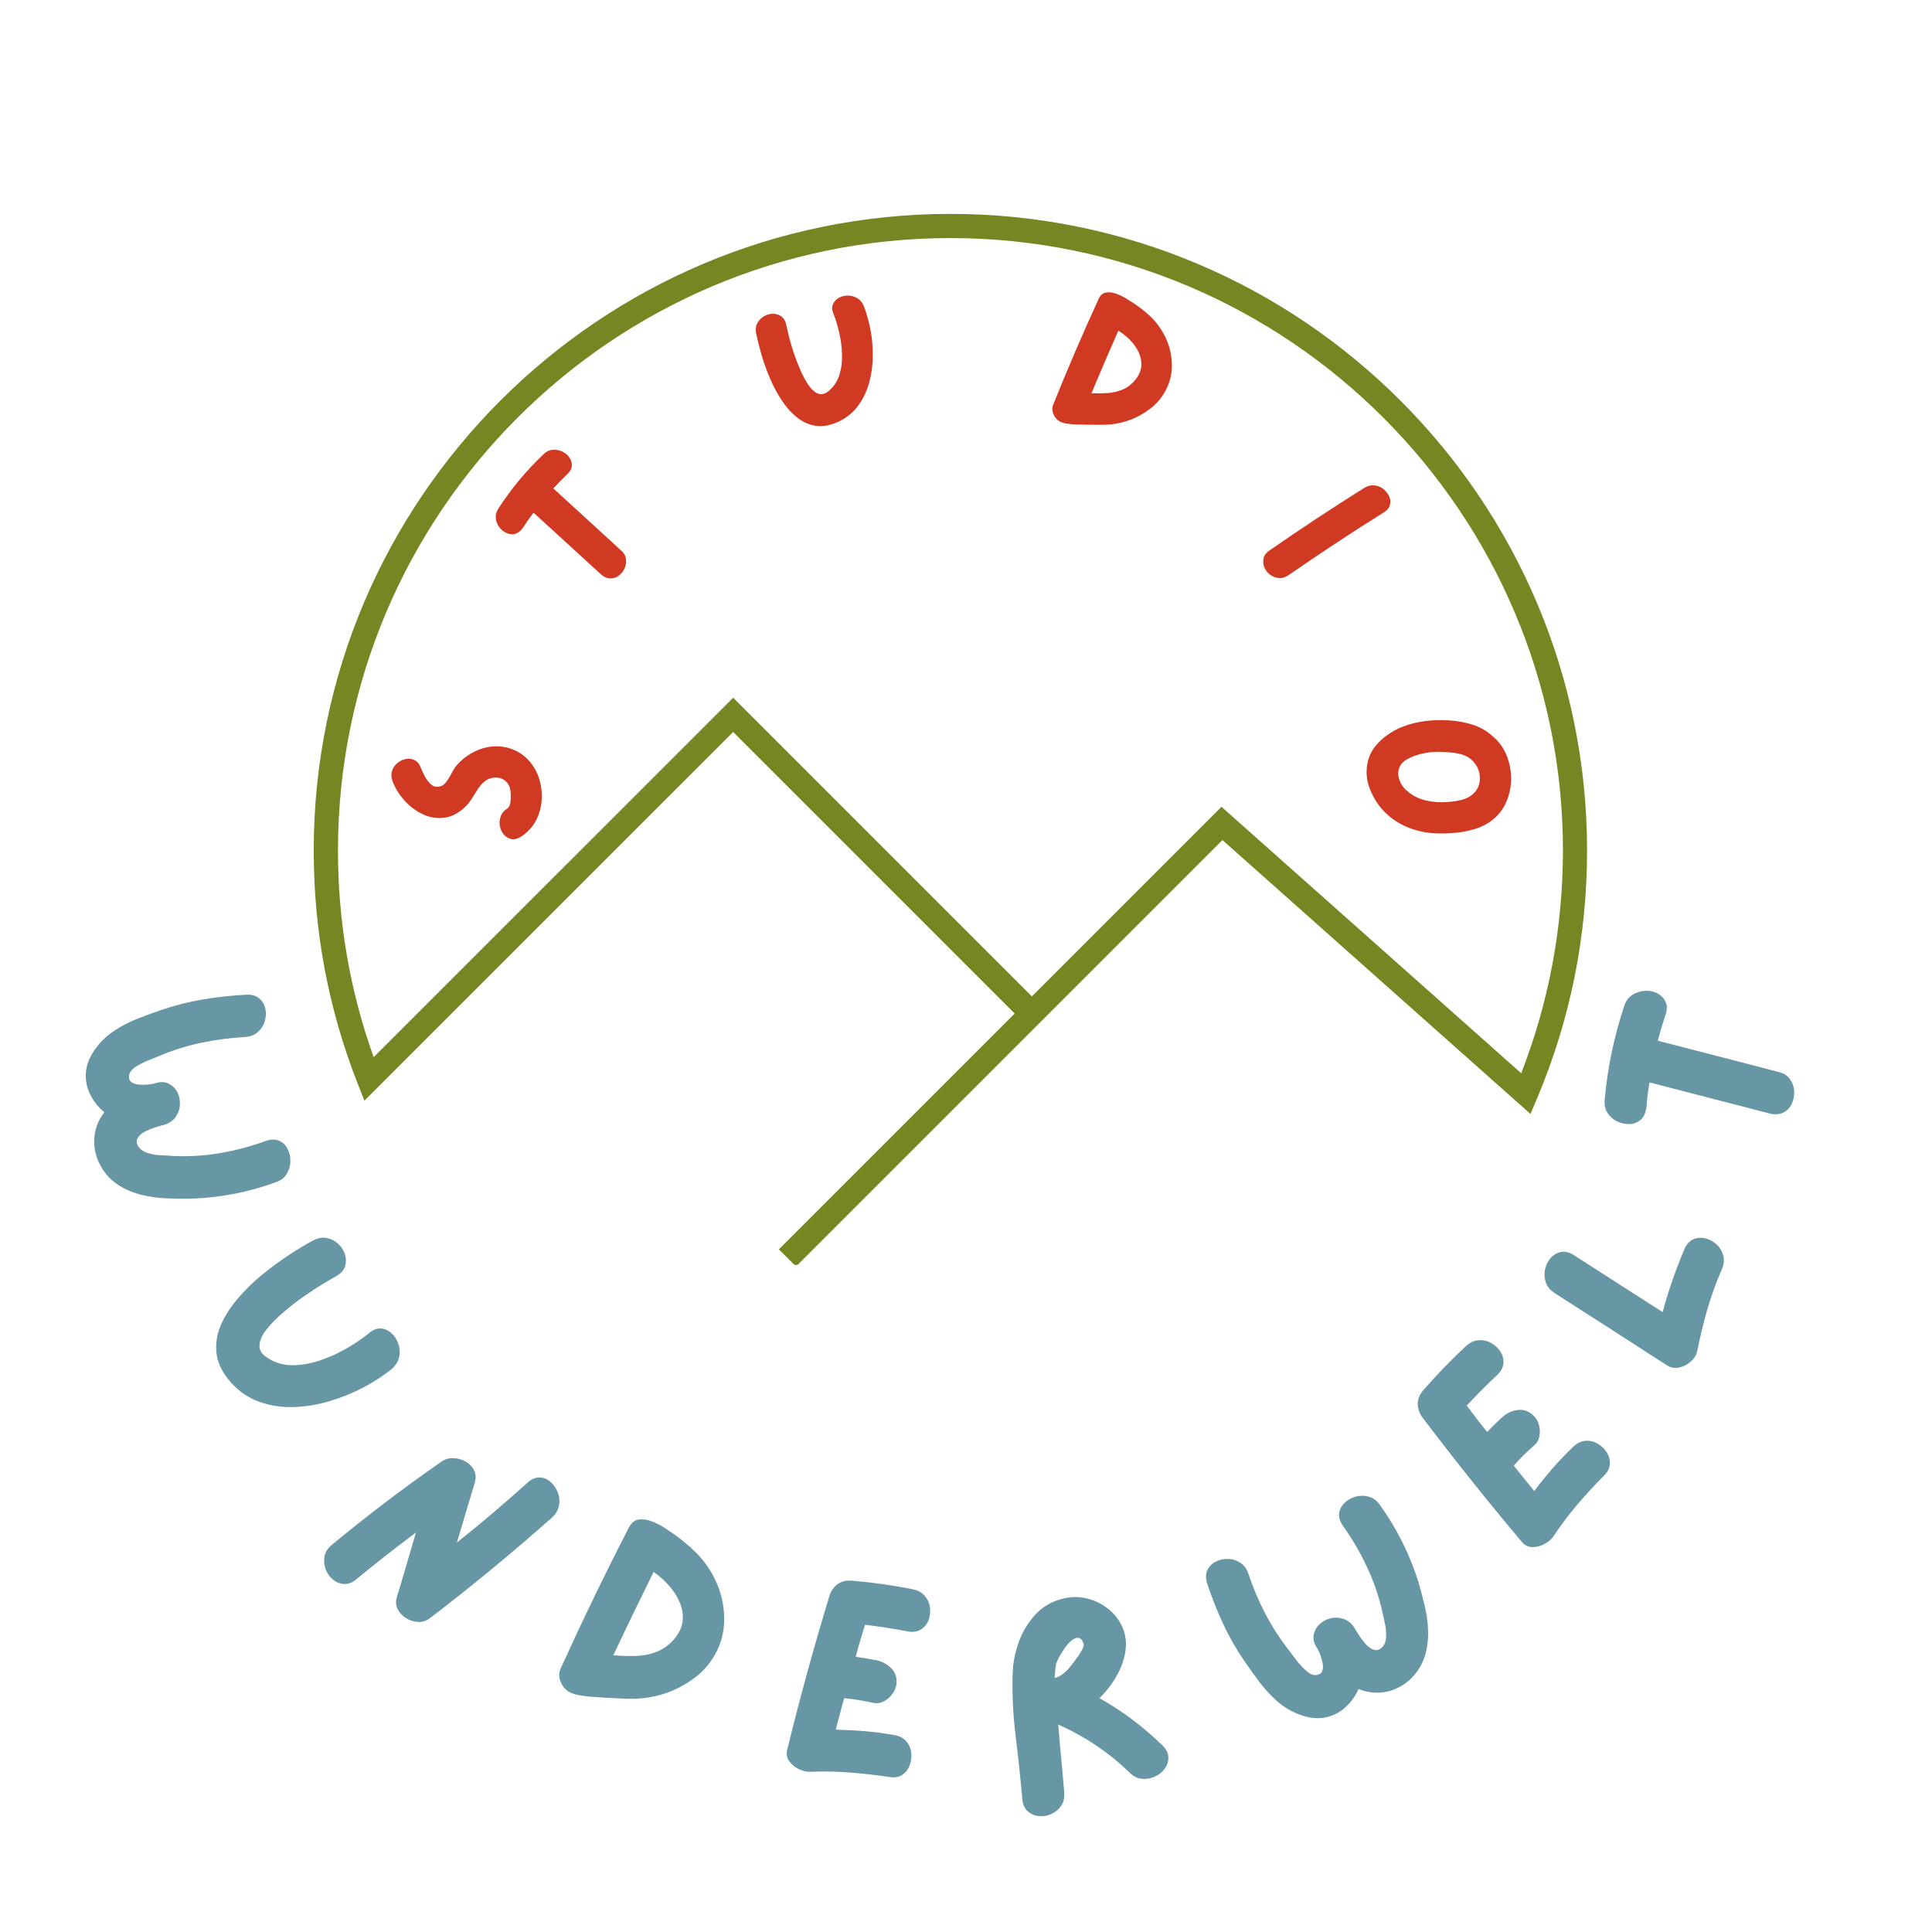
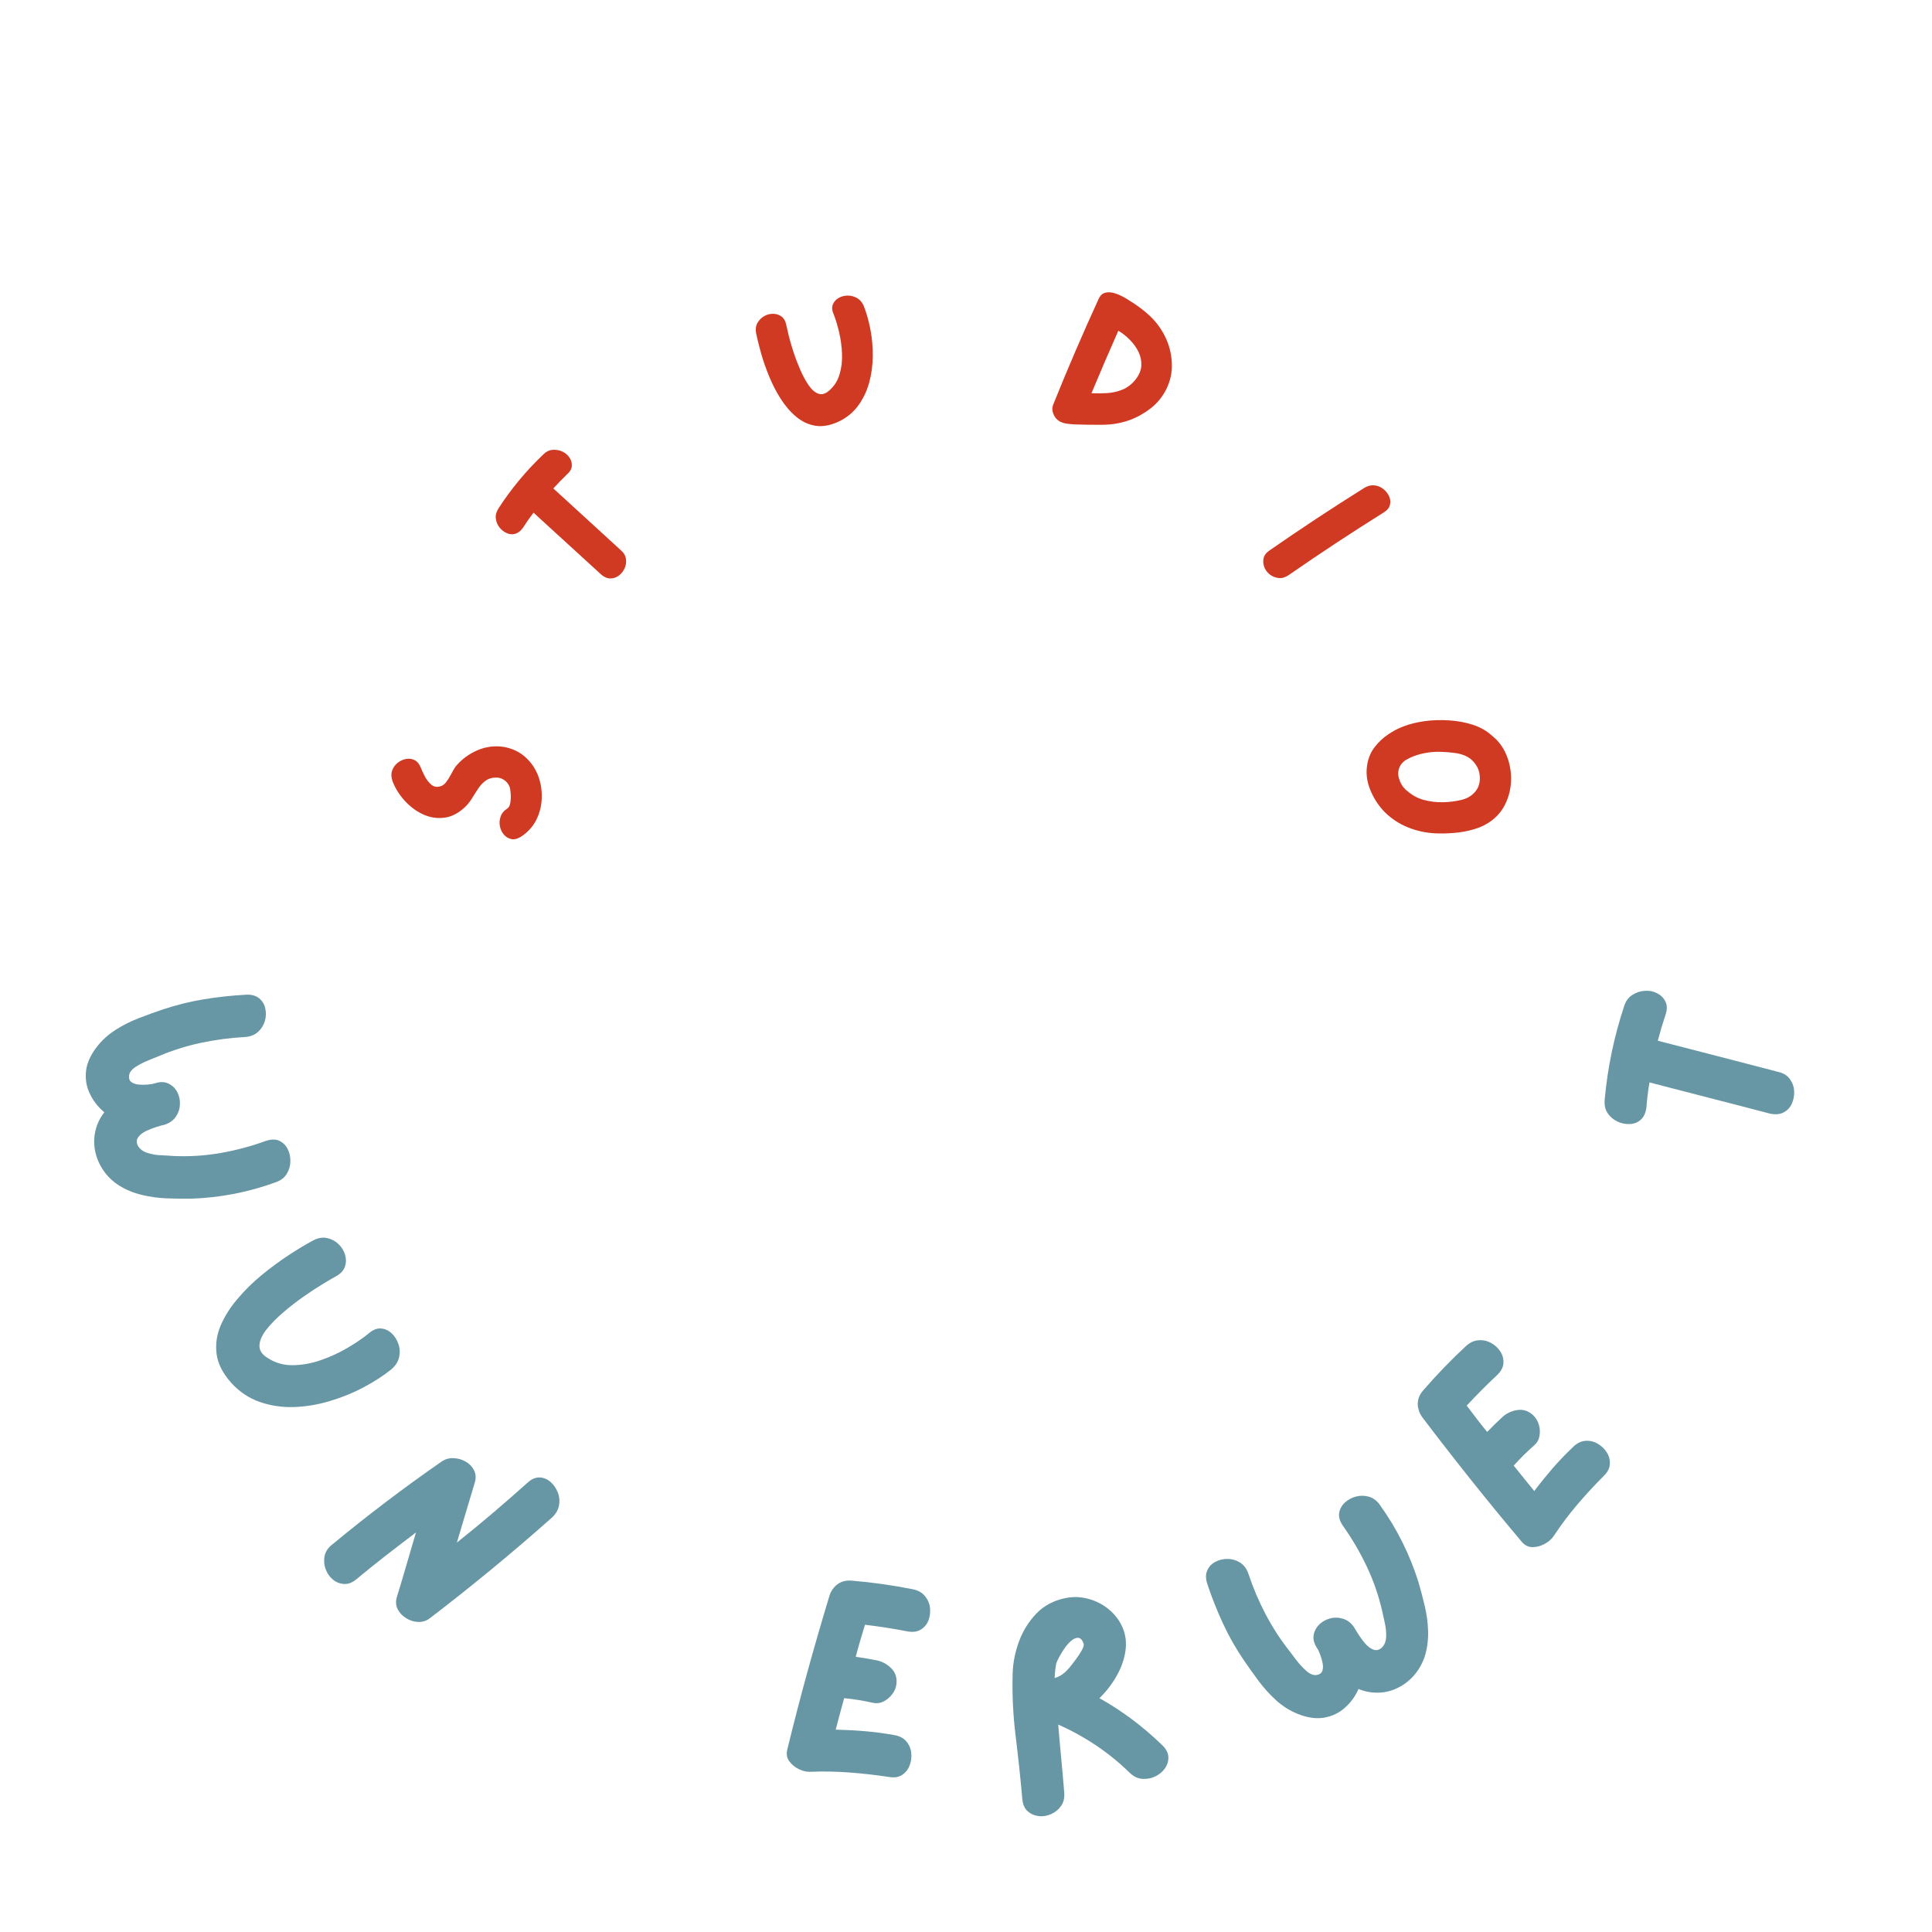
<svg xmlns="http://www.w3.org/2000/svg" width="500" zoomAndPan="magnify" viewBox="0 0 375 375" height="500" preserveAspectRatio="xMidYMid meet" version="1.2">
  <defs>
    <clipPath id="0f66f52bda">
      <path d="M 60.891 41.508 L 308.391 41.508 L 308.391 245.508 L 60.891 245.508 Z M 60.891 41.508 " />
    </clipPath>
  </defs>
  <g id="9605cfacda">
    <g style="fill:#6797a4;fill-opacity:1;">
      <g transform="translate(14.769, 196.849)">
        <path style="stroke:none" d="M 38.703 32.641 C 33.473 34.555 28.031 35.613 22.375 35.812 C 20.844 35.832 19.25 35.812 17.594 35.75 C 15.945 35.688 14.332 35.461 12.75 35.078 C 11.164 34.703 9.691 34.094 8.328 33.25 C 6.992 32.395 5.914 31.316 5.094 30.016 C 4.27 28.723 3.766 27.328 3.578 25.828 C 3.391 24.328 3.582 22.828 4.156 21.328 C 4.488 20.504 4.93 19.742 5.484 19.047 C 4.285 18.047 3.352 16.859 2.688 15.484 C 2.02 14.117 1.766 12.656 1.922 11.094 C 2.086 9.531 2.789 7.945 4.031 6.344 C 5.02 5.062 6.223 3.969 7.641 3.062 C 9.055 2.156 10.562 1.395 12.156 0.781 C 13.75 0.164 15.301 -0.395 16.812 -0.906 C 19.426 -1.781 22.094 -2.441 24.812 -2.891 C 27.531 -3.336 30.285 -3.633 33.078 -3.781 C 34.109 -3.82 34.93 -3.582 35.547 -3.062 C 36.172 -2.551 36.566 -1.883 36.734 -1.062 C 36.91 -0.238 36.875 0.57 36.625 1.375 C 36.383 2.188 35.938 2.883 35.281 3.469 C 34.625 4.051 33.773 4.375 32.734 4.438 C 29.879 4.594 27.051 4.969 24.25 5.562 C 21.457 6.156 18.738 7.008 16.094 8.125 C 15.656 8.312 14.977 8.586 14.062 8.953 C 13.145 9.316 12.301 9.75 11.531 10.25 C 10.77 10.758 10.352 11.316 10.281 11.922 C 10.219 12.516 10.379 12.941 10.766 13.203 C 11.148 13.473 11.641 13.629 12.234 13.672 C 12.828 13.723 13.41 13.719 13.984 13.656 C 14.555 13.602 15 13.523 15.312 13.422 C 16.32 13.086 17.203 13.109 17.953 13.484 C 18.703 13.859 19.266 14.406 19.641 15.125 C 20.016 15.844 20.188 16.629 20.156 17.484 C 20.133 18.336 19.879 19.129 19.391 19.859 C 18.898 20.598 18.172 21.129 17.203 21.453 C 16.805 21.535 16.254 21.688 15.547 21.906 C 14.848 22.125 14.164 22.395 13.5 22.719 C 12.844 23.051 12.352 23.453 12.031 23.922 C 11.707 24.398 11.695 24.941 12 25.547 C 12.383 26.203 13.004 26.664 13.859 26.938 C 14.711 27.207 15.613 27.359 16.562 27.391 C 17.52 27.43 18.297 27.477 18.891 27.531 C 21.992 27.664 25.035 27.473 28.016 26.953 C 30.992 26.441 33.926 25.66 36.812 24.609 C 37.832 24.266 38.695 24.25 39.406 24.562 C 40.125 24.883 40.672 25.41 41.047 26.141 C 41.422 26.867 41.602 27.66 41.594 28.516 C 41.594 29.379 41.363 30.195 40.906 30.969 C 40.457 31.738 39.723 32.297 38.703 32.641 Z M 38.703 32.641 " />
      </g>
    </g>
    <g style="fill:#6797a4;fill-opacity:1;">
      <g transform="translate(32.316, 255.42)">
        <path style="stroke:none" d="M 43.672 10.344 C 42.129 11.594 40.32 12.766 38.25 13.859 C 36.188 14.953 33.992 15.844 31.672 16.531 C 29.359 17.227 27.035 17.613 24.703 17.688 C 22.379 17.758 20.172 17.426 18.078 16.688 C 15.984 15.957 14.145 14.723 12.562 12.984 C 10.938 11.16 9.992 9.316 9.734 7.453 C 9.484 5.598 9.727 3.77 10.469 1.969 C 11.219 0.176 12.305 -1.562 13.734 -3.25 C 15.16 -4.945 16.75 -6.516 18.5 -7.953 C 20.258 -9.391 22.016 -10.68 23.766 -11.828 C 25.516 -12.973 27.066 -13.906 28.422 -14.625 C 29.359 -15.133 30.254 -15.301 31.109 -15.125 C 31.961 -14.945 32.703 -14.57 33.328 -14 C 33.953 -13.426 34.391 -12.738 34.641 -11.938 C 34.891 -11.133 34.891 -10.348 34.641 -9.578 C 34.391 -8.816 33.797 -8.18 32.859 -7.672 C 32.379 -7.41 31.578 -6.941 30.453 -6.266 C 29.336 -5.598 28.086 -4.781 26.703 -3.812 C 25.316 -2.852 23.977 -1.816 22.688 -0.703 C 21.395 0.398 20.312 1.5 19.438 2.594 C 18.57 3.688 18.109 4.711 18.047 5.672 C 17.984 6.629 18.492 7.445 19.578 8.125 C 21.055 9.102 22.691 9.582 24.484 9.562 C 26.285 9.551 28.098 9.227 29.922 8.594 C 31.742 7.969 33.461 7.18 35.078 6.234 C 36.691 5.297 38.082 4.348 39.25 3.391 C 40.062 2.691 40.859 2.375 41.641 2.438 C 42.43 2.508 43.117 2.82 43.703 3.375 C 44.297 3.938 44.734 4.629 45.016 5.453 C 45.305 6.273 45.352 7.125 45.156 8 C 44.957 8.883 44.461 9.664 43.672 10.344 Z M 43.672 10.344 " />
      </g>
    </g>
    <g style="fill:#6797a4;fill-opacity:1;">
      <g transform="translate(62.396, 297.838)">
        <path style="stroke:none" d="M 40 -10.047 C 40.789 -10.766 41.578 -11.102 42.359 -11.062 C 43.148 -11.031 43.852 -10.738 44.469 -10.188 C 45.094 -9.645 45.562 -8.961 45.875 -8.141 C 46.195 -7.328 46.27 -6.477 46.094 -5.594 C 45.926 -4.707 45.457 -3.922 44.688 -3.234 C 37.039 3.555 29.156 10.055 21.031 16.266 C 20.375 16.766 19.633 17.004 18.812 16.984 C 17.988 16.961 17.211 16.727 16.484 16.281 C 15.754 15.844 15.195 15.266 14.812 14.547 C 14.438 13.828 14.375 13.035 14.625 12.172 C 15.27 10.086 15.895 8 16.5 5.906 C 17.113 3.812 17.727 1.711 18.344 -0.391 C 16.406 1.078 14.461 2.566 12.516 4.078 C 10.578 5.586 8.664 7.125 6.781 8.688 C 5.977 9.363 5.172 9.672 4.359 9.609 C 3.547 9.555 2.82 9.266 2.188 8.734 C 1.562 8.203 1.098 7.523 0.797 6.703 C 0.504 5.879 0.441 5.035 0.609 4.172 C 0.785 3.316 1.289 2.566 2.125 1.922 C 8.969 -3.734 16.035 -9.094 23.328 -14.156 C 24.035 -14.633 24.801 -14.852 25.625 -14.812 C 26.457 -14.781 27.238 -14.562 27.969 -14.156 C 28.695 -13.75 29.242 -13.188 29.609 -12.469 C 29.973 -11.758 30.023 -10.969 29.766 -10.094 L 26.281 1.578 C 28.625 -0.285 30.938 -2.188 33.219 -4.125 C 35.5 -6.07 37.758 -8.047 40 -10.047 Z M 40 -10.047 " />
      </g>
    </g>
    <g style="fill:#6797a4;fill-opacity:1;">
      <g transform="translate(103.69, 328.925)">
-         <path style="stroke:none" d="M 26.375 -31.656 C 28.219 -30.438 29.906 -29.062 31.438 -27.531 C 32.977 -26 34.238 -24.188 35.219 -22.094 C 36.289 -19.812 36.844 -17.395 36.875 -14.844 C 36.914 -12.301 36.312 -9.926 35.062 -7.719 C 33.977 -5.832 32.562 -4.266 30.812 -3.016 C 29.07 -1.766 27.188 -0.812 25.156 -0.156 C 22.895 0.57 20.461 0.891 17.859 0.797 C 15.254 0.703 12.773 0.555 10.422 0.359 C 9.773 0.285 9.129 0.188 8.484 0.062 C 7.836 -0.051 7.238 -0.266 6.688 -0.578 C 5.945 -1.055 5.41 -1.738 5.078 -2.625 C 4.754 -3.508 4.785 -4.352 5.172 -5.156 C 9.297 -14.238 13.66 -23.258 18.266 -32.219 C 18.766 -33.25 19.41 -33.832 20.203 -33.969 C 21.004 -34.102 21.844 -34.004 22.719 -33.672 C 23.594 -33.348 24.406 -32.945 25.156 -32.469 C 25.57 -32.207 25.977 -31.938 26.375 -31.656 Z M 27.016 -10.594 C 28.066 -11.781 28.66 -12.988 28.797 -14.219 C 28.941 -15.445 28.766 -16.656 28.266 -17.844 C 27.773 -19.031 27.07 -20.133 26.156 -21.156 C 25.25 -22.188 24.254 -23.07 23.172 -23.812 C 20.484 -18.383 17.879 -12.992 15.359 -7.641 C 16.785 -7.516 18.191 -7.469 19.578 -7.5 C 20.973 -7.531 22.301 -7.773 23.562 -8.234 C 24.832 -8.691 25.984 -9.477 27.016 -10.594 Z M 27.016 -10.594 " />
-       </g>
+         </g>
    </g>
    <g style="fill:#6797a4;fill-opacity:1;">
      <g transform="translate(149.272, 345.567)">
        <path style="stroke:none" d="M 24.172 -8.812 C 25.234 -8.656 26.047 -8.254 26.609 -7.609 C 27.172 -6.961 27.5 -6.219 27.594 -5.375 C 27.695 -4.531 27.598 -3.711 27.297 -2.922 C 27.004 -2.129 26.508 -1.504 25.812 -1.047 C 25.113 -0.598 24.238 -0.473 23.188 -0.672 C 20.719 -1.047 18.238 -1.328 15.75 -1.516 C 13.27 -1.711 10.758 -1.766 8.219 -1.672 C 7.445 -1.609 6.66 -1.766 5.859 -2.141 C 5.055 -2.516 4.406 -3.047 3.906 -3.734 C 3.414 -4.422 3.312 -5.242 3.594 -6.203 C 4.812 -11.191 6.098 -16.148 7.453 -21.078 C 8.816 -26.016 10.238 -30.926 11.719 -35.812 C 11.895 -36.406 12.176 -36.926 12.562 -37.375 C 12.926 -37.844 13.398 -38.207 13.984 -38.469 C 14.566 -38.727 15.266 -38.828 16.078 -38.766 C 20.023 -38.43 23.941 -37.879 27.828 -37.109 C 28.867 -36.91 29.672 -36.473 30.234 -35.797 C 30.805 -35.117 31.141 -34.359 31.234 -33.516 C 31.336 -32.672 31.242 -31.859 30.953 -31.078 C 30.66 -30.305 30.16 -29.703 29.453 -29.266 C 28.754 -28.836 27.883 -28.723 26.844 -28.922 C 24.164 -29.441 21.426 -29.867 18.625 -30.203 C 18.312 -29.18 18 -28.148 17.688 -27.109 C 17.383 -26.066 17.098 -25.023 16.828 -23.984 C 18.305 -23.773 19.738 -23.531 21.125 -23.25 C 22.188 -22.969 23.086 -22.43 23.828 -21.641 C 24.566 -20.848 24.863 -19.852 24.719 -18.656 C 24.633 -17.957 24.359 -17.305 23.891 -16.703 C 23.43 -16.098 22.863 -15.629 22.188 -15.297 C 21.52 -14.973 20.832 -14.895 20.125 -15.062 C 18.281 -15.477 16.43 -15.773 14.578 -15.953 C 14.297 -14.953 14.02 -13.941 13.75 -12.922 C 13.477 -11.898 13.207 -10.875 12.938 -9.844 C 14.82 -9.801 16.695 -9.703 18.562 -9.547 C 20.426 -9.391 22.297 -9.145 24.172 -8.812 Z M 24.172 -8.812 " />
      </g>
    </g>
    <g style="fill:#6797a4;fill-opacity:1;">
      <g transform="translate(195.622, 349.132)">
        <path style="stroke:none" d="M 29.984 -10.375 C 30.742 -9.645 31.133 -8.875 31.156 -8.062 C 31.176 -7.258 30.945 -6.523 30.469 -5.859 C 29.988 -5.191 29.359 -4.676 28.578 -4.312 C 27.805 -3.945 26.973 -3.797 26.078 -3.859 C 25.191 -3.93 24.375 -4.332 23.625 -5.062 C 21.613 -7.031 19.445 -8.789 17.125 -10.344 C 14.801 -11.906 12.352 -13.254 9.781 -14.391 C 9.957 -12.18 10.148 -10 10.359 -7.844 C 10.566 -5.688 10.758 -3.504 10.938 -1.297 C 11.039 -0.234 10.848 0.648 10.359 1.359 C 9.867 2.078 9.223 2.613 8.422 2.969 C 7.629 3.332 6.828 3.469 6.016 3.375 C 5.203 3.289 4.488 2.984 3.875 2.453 C 3.27 1.93 2.914 1.145 2.812 0.094 C 2.457 -3.945 2.023 -8.023 1.516 -12.141 C 1.004 -16.266 0.812 -20.344 0.938 -24.375 C 1 -26.426 1.41 -28.484 2.172 -30.547 C 2.941 -32.609 4.062 -34.406 5.531 -35.938 C 7.008 -37.469 8.859 -38.461 11.078 -38.922 C 12.617 -39.254 14.141 -39.211 15.641 -38.797 C 17.141 -38.391 18.473 -37.695 19.641 -36.719 C 20.816 -35.75 21.703 -34.562 22.297 -33.156 C 22.891 -31.75 23.062 -30.223 22.812 -28.578 C 22.57 -26.984 22 -25.391 21.094 -23.797 C 20.188 -22.211 19.082 -20.785 17.781 -19.516 C 22.164 -17.066 26.234 -14.02 29.984 -10.375 Z M 14.688 -30.156 C 14.426 -30.852 14.078 -31.211 13.641 -31.234 C 13.211 -31.254 12.758 -31.055 12.281 -30.641 C 11.812 -30.234 11.367 -29.727 10.953 -29.125 C 10.547 -28.531 10.203 -27.961 9.922 -27.422 C 9.641 -26.879 9.461 -26.488 9.391 -26.25 C 9.234 -25.395 9.129 -24.453 9.078 -23.422 C 9.785 -23.629 10.398 -23.957 10.922 -24.406 C 11.441 -24.852 11.93 -25.379 12.391 -25.984 C 12.578 -26.242 12.879 -26.645 13.297 -27.188 C 13.711 -27.738 14.078 -28.301 14.391 -28.875 C 14.711 -29.457 14.812 -29.883 14.688 -30.156 Z M 14.688 -30.156 " />
      </g>
    </g>
    <g style="fill:#6797a4;fill-opacity:1;">
      <g transform="translate(246.818, 338.226)">
        <path style="stroke:none" d="M 21.078 -46.031 C 24.328 -41.5 26.801 -36.539 28.5 -31.156 C 28.938 -29.676 29.344 -28.133 29.719 -26.531 C 30.102 -24.926 30.32 -23.312 30.375 -21.688 C 30.426 -20.07 30.234 -18.488 29.797 -16.938 C 29.328 -15.426 28.582 -14.098 27.562 -12.953 C 26.539 -11.805 25.328 -10.941 23.922 -10.359 C 22.523 -9.773 21.031 -9.566 19.438 -9.734 C 18.551 -9.828 17.695 -10.047 16.875 -10.391 C 16.238 -8.961 15.348 -7.742 14.203 -6.734 C 13.055 -5.723 11.711 -5.086 10.172 -4.828 C 8.629 -4.566 6.914 -4.816 5.031 -5.578 C 3.531 -6.18 2.156 -7.047 0.906 -8.172 C -0.344 -9.305 -1.477 -10.555 -2.5 -11.922 C -3.52 -13.285 -4.477 -14.629 -5.375 -15.953 C -6.926 -18.223 -8.281 -20.609 -9.438 -23.109 C -10.602 -25.617 -11.625 -28.195 -12.5 -30.844 C -12.82 -31.832 -12.816 -32.691 -12.484 -33.422 C -12.16 -34.148 -11.625 -34.707 -10.875 -35.094 C -10.125 -35.477 -9.328 -35.66 -8.484 -35.641 C -7.648 -35.629 -6.859 -35.391 -6.109 -34.922 C -5.367 -34.453 -4.832 -33.727 -4.5 -32.75 C -3.594 -30.02 -2.473 -27.391 -1.141 -24.859 C 0.191 -22.328 1.742 -19.941 3.516 -17.703 C 3.805 -17.305 4.25 -16.719 4.844 -15.938 C 5.445 -15.164 6.094 -14.477 6.781 -13.875 C 7.469 -13.27 8.117 -13.016 8.734 -13.109 C 9.316 -13.203 9.688 -13.469 9.844 -13.906 C 10 -14.344 10.016 -14.852 9.891 -15.438 C 9.773 -16.031 9.613 -16.594 9.406 -17.125 C 9.207 -17.656 9.008 -18.062 8.812 -18.344 C 8.227 -19.238 8.016 -20.094 8.172 -20.906 C 8.336 -21.727 8.719 -22.414 9.312 -22.969 C 9.906 -23.531 10.613 -23.91 11.438 -24.109 C 12.27 -24.316 13.102 -24.281 13.938 -24 C 14.781 -23.727 15.484 -23.164 16.047 -22.312 C 16.242 -21.957 16.539 -21.473 16.938 -20.859 C 17.332 -20.242 17.773 -19.66 18.266 -19.109 C 18.754 -18.566 19.27 -18.203 19.812 -18.016 C 20.352 -17.836 20.879 -17.969 21.391 -18.406 C 21.922 -18.945 22.203 -19.664 22.234 -20.562 C 22.266 -21.457 22.172 -22.367 21.953 -23.297 C 21.742 -24.223 21.578 -24.984 21.453 -25.578 C 20.754 -28.598 19.754 -31.473 18.453 -34.203 C 17.16 -36.941 15.629 -39.555 13.859 -42.047 C 13.242 -42.941 12.992 -43.773 13.109 -44.547 C 13.234 -45.316 13.594 -45.984 14.188 -46.547 C 14.781 -47.109 15.492 -47.504 16.328 -47.734 C 17.172 -47.961 18.02 -47.957 18.875 -47.719 C 19.738 -47.477 20.473 -46.914 21.078 -46.031 Z M 21.078 -46.031 " />
      </g>
    </g>
    <g style="fill:#6797a4;fill-opacity:1;">
      <g transform="translate(298.141, 305.657)">
        <path style="stroke:none" d="M 7.109 -24.719 C 7.848 -25.477 8.645 -25.898 9.5 -25.984 C 10.352 -26.066 11.148 -25.898 11.891 -25.484 C 12.641 -25.066 13.242 -24.504 13.703 -23.797 C 14.172 -23.086 14.379 -22.316 14.328 -21.484 C 14.285 -20.66 13.879 -19.879 13.109 -19.141 C 11.336 -17.367 9.645 -15.535 8.031 -13.641 C 6.414 -11.742 4.906 -9.738 3.5 -7.625 C 3.082 -6.969 2.484 -6.426 1.703 -6 C 0.93 -5.57 0.125 -5.359 -0.719 -5.359 C -1.562 -5.367 -2.289 -5.77 -2.906 -6.562 C -6.219 -10.488 -9.469 -14.453 -12.656 -18.453 C -15.844 -22.453 -18.973 -26.477 -22.047 -30.531 C -22.43 -31.039 -22.688 -31.578 -22.812 -32.141 C -22.988 -32.711 -23.008 -33.312 -22.875 -33.938 C -22.75 -34.562 -22.422 -35.18 -21.891 -35.797 C -19.297 -38.797 -16.547 -41.645 -13.641 -44.344 C -12.859 -45.07 -12.023 -45.461 -11.141 -45.516 C -10.266 -45.578 -9.457 -45.398 -8.719 -44.984 C -7.977 -44.578 -7.379 -44.023 -6.922 -43.328 C -6.473 -42.629 -6.273 -41.867 -6.328 -41.047 C -6.391 -40.223 -6.812 -39.445 -7.594 -38.719 C -9.582 -36.852 -11.535 -34.891 -13.453 -32.828 C -12.805 -31.984 -12.156 -31.129 -11.5 -30.266 C -10.844 -29.398 -10.172 -28.551 -9.484 -27.719 C -8.441 -28.789 -7.406 -29.801 -6.375 -30.75 C -5.52 -31.445 -4.555 -31.859 -3.484 -31.984 C -2.41 -32.117 -1.43 -31.773 -0.547 -30.953 C -0.035 -30.473 0.328 -29.867 0.547 -29.141 C 0.766 -28.41 0.805 -27.676 0.672 -26.938 C 0.547 -26.207 0.207 -25.602 -0.344 -25.125 C -1.758 -23.883 -3.086 -22.57 -4.328 -21.188 C -3.68 -20.375 -3.023 -19.555 -2.359 -18.734 C -1.691 -17.91 -1.02 -17.082 -0.344 -16.25 C 0.789 -17.75 1.969 -19.207 3.188 -20.625 C 4.414 -22.039 5.723 -23.406 7.109 -24.719 Z M 7.109 -24.719 " />
      </g>
    </g>
    <g style="fill:#6797a4;fill-opacity:1;">
      <g transform="translate(328.013, 270.381)">
-         <path style="stroke:none" d="M -1.109 -27.828 C -0.703 -28.805 -0.133 -29.461 0.594 -29.797 C 1.332 -30.129 2.109 -30.207 2.922 -30.031 C 3.734 -29.852 4.461 -29.473 5.109 -28.891 C 5.766 -28.316 6.211 -27.602 6.453 -26.75 C 6.691 -25.906 6.613 -25.008 6.219 -24.062 C 5.102 -21.5 4.16 -18.898 3.391 -16.266 C 2.629 -13.629 1.977 -10.945 1.438 -8.219 C 1.281 -7.438 0.867 -6.742 0.203 -6.141 C -0.453 -5.535 -1.207 -5.141 -2.062 -4.953 C -2.914 -4.766 -3.734 -4.914 -4.516 -5.406 C -8.141 -7.75 -11.766 -10.086 -15.391 -12.422 C -19.016 -14.754 -22.645 -17.082 -26.281 -19.406 C -27.133 -19.969 -27.703 -20.672 -27.984 -21.516 C -28.266 -22.359 -28.305 -23.203 -28.109 -24.047 C -27.91 -24.898 -27.539 -25.629 -27 -26.234 C -26.457 -26.836 -25.797 -27.219 -25.016 -27.375 C -24.234 -27.531 -23.398 -27.32 -22.516 -26.75 C -19.617 -24.895 -16.738 -23.047 -13.875 -21.203 C -11.008 -19.367 -8.148 -17.535 -5.297 -15.703 C -4.191 -19.797 -2.797 -23.836 -1.109 -27.828 Z M -1.109 -27.828 " />
-       </g>
+         </g>
    </g>
    <g style="fill:#6797a4;fill-opacity:1;">
      <g transform="translate(347.604, 227.178)">
        <path style="stroke:none" d="M -32.375 -31.828 C -32.07 -32.816 -31.547 -33.555 -30.797 -34.047 C -30.047 -34.535 -29.234 -34.805 -28.359 -34.859 C -27.492 -34.922 -26.695 -34.766 -25.969 -34.391 C -25.238 -34.023 -24.695 -33.488 -24.344 -32.781 C -24 -32.082 -23.988 -31.242 -24.312 -30.266 C -24.863 -28.617 -25.367 -26.922 -25.828 -25.172 C -21.91 -24.16 -18.008 -23.156 -14.125 -22.156 C -10.25 -21.156 -6.379 -20.148 -2.516 -19.141 C -1.473 -18.91 -0.691 -18.43 -0.172 -17.703 C 0.336 -16.984 0.609 -16.203 0.641 -15.359 C 0.68 -14.516 0.531 -13.711 0.188 -12.953 C -0.156 -12.191 -0.691 -11.625 -1.422 -11.25 C -2.16 -10.875 -3.047 -10.801 -4.078 -11.031 C -7.953 -12.051 -11.848 -13.062 -15.766 -14.062 C -19.68 -15.07 -23.57 -16.078 -27.438 -17.078 C -27.719 -15.453 -27.914 -13.848 -28.031 -12.266 C -28.164 -11.203 -28.523 -10.398 -29.109 -9.859 C -29.703 -9.328 -30.414 -9.039 -31.25 -9 C -32.094 -8.957 -32.906 -9.125 -33.688 -9.5 C -34.469 -9.875 -35.098 -10.422 -35.578 -11.141 C -36.055 -11.867 -36.238 -12.766 -36.125 -13.828 C -35.57 -19.961 -34.32 -25.961 -32.375 -31.828 Z M -32.375 -31.828 " />
      </g>
    </g>
    <g clip-rule="nonzero" clip-path="url(#0f66f52bda)">
-       <path style=" stroke:none;fill-rule:nonzero;fill:#778622;fill-opacity:1;" d="M 184.469 41.516 C 116.328 41.516 60.891 96.953 60.891 165.098 C 60.891 180.707 63.758 195.926 69.414 210.301 L 70.727 213.641 L 142.305 142.078 L 196.949 196.727 L 151.18 242.5 L 154.508 245.824 L 237.277 163.059 L 297.066 216.219 L 298.344 213.195 C 304.785 197.938 308.047 181.762 308.047 165.098 C 308.062 96.953 252.625 41.516 184.469 41.516 Z M 295.266 208.316 L 237.09 156.602 L 200.293 193.402 L 142.305 135.426 L 72.531 205.199 C 67.926 192.375 65.598 178.895 65.598 165.098 C 65.598 99.547 118.93 46.211 184.48 46.211 C 250.035 46.211 303.367 99.547 303.367 165.098 C 303.352 180.023 300.629 194.543 295.266 208.316 Z M 295.266 208.316 " />
-     </g>
+       </g>
    <g style="fill:#d03a22;fill-opacity:1;">
      <g transform="translate(104.701, 165.32)">
        <path style="stroke:none" d="M -16.344 -16.438 C -15.195 -17.863 -13.766 -18.945 -12.047 -19.688 C -10.328 -20.426 -8.551 -20.633 -6.719 -20.312 C -5.133 -19.988 -3.789 -19.328 -2.688 -18.328 C -1.594 -17.328 -0.781 -16.133 -0.25 -14.75 C 0.27 -13.363 0.504 -11.922 0.453 -10.422 C 0.41 -8.922 0.055 -7.504 -0.609 -6.172 C -1.285 -4.848 -2.281 -3.758 -3.594 -2.906 C -4.27 -2.488 -4.891 -2.336 -5.453 -2.453 C -6.016 -2.578 -6.492 -2.863 -6.891 -3.312 C -7.285 -3.77 -7.547 -4.316 -7.672 -4.953 C -7.797 -5.586 -7.75 -6.211 -7.531 -6.828 C -7.32 -7.453 -6.898 -7.961 -6.266 -8.359 C -5.941 -8.555 -5.734 -8.953 -5.641 -9.547 C -5.555 -10.141 -5.535 -10.734 -5.578 -11.328 C -5.629 -11.93 -5.703 -12.359 -5.797 -12.609 C -6.023 -13.18 -6.391 -13.629 -6.891 -13.953 C -7.391 -14.285 -7.953 -14.43 -8.578 -14.391 C -9.336 -14.367 -9.984 -14.148 -10.516 -13.734 C -11.055 -13.328 -11.523 -12.816 -11.922 -12.203 C -12.316 -11.598 -12.707 -10.984 -13.094 -10.359 C -13.477 -9.742 -13.895 -9.211 -14.344 -8.766 C -15.633 -7.516 -16.988 -6.797 -18.406 -6.609 C -19.832 -6.422 -21.211 -6.629 -22.547 -7.234 C -23.879 -7.848 -25.066 -8.723 -26.109 -9.859 C -27.16 -10.992 -27.957 -12.258 -28.5 -13.656 C -28.77 -14.406 -28.805 -15.082 -28.609 -15.688 C -28.41 -16.301 -28.062 -16.812 -27.562 -17.219 C -27.07 -17.625 -26.523 -17.883 -25.922 -18 C -25.316 -18.113 -24.754 -18.039 -24.234 -17.781 C -23.711 -17.531 -23.305 -17.035 -23.016 -16.297 C -22.828 -15.828 -22.57 -15.273 -22.25 -14.641 C -21.926 -14.016 -21.516 -13.484 -21.016 -13.047 C -20.523 -12.609 -19.941 -12.488 -19.266 -12.688 C -18.828 -12.789 -18.43 -13.078 -18.078 -13.547 C -17.734 -14.016 -17.414 -14.523 -17.125 -15.078 C -16.844 -15.629 -16.582 -16.082 -16.344 -16.438 Z M -16.344 -16.438 " />
      </g>
    </g>
    <g style="fill:#d03a22;fill-opacity:1;">
      <g transform="translate(115.511, 120.089)">
        <path style="stroke:none" d="M -10.062 -31.875 C -9.539 -32.414 -8.945 -32.711 -8.281 -32.766 C -7.625 -32.828 -7.004 -32.727 -6.422 -32.469 C -5.836 -32.207 -5.367 -31.828 -5.016 -31.328 C -4.66 -30.836 -4.492 -30.301 -4.516 -29.719 C -4.535 -29.145 -4.82 -28.602 -5.375 -28.094 C -6.301 -27.207 -7.211 -26.27 -8.109 -25.281 C -5.91 -23.27 -3.723 -21.27 -1.547 -19.281 C 0.629 -17.289 2.801 -15.301 4.969 -13.312 C 5.562 -12.812 5.898 -12.238 5.984 -11.594 C 6.078 -10.945 5.988 -10.336 5.719 -9.766 C 5.457 -9.191 5.082 -8.723 4.594 -8.359 C 4.102 -7.992 3.551 -7.812 2.938 -7.812 C 2.332 -7.82 1.738 -8.082 1.156 -8.594 C -1.008 -10.582 -3.191 -12.578 -5.391 -14.578 C -7.598 -16.578 -9.785 -18.578 -11.953 -20.578 C -12.691 -19.617 -13.375 -18.645 -14 -17.656 C -14.457 -17.02 -14.973 -16.625 -15.547 -16.469 C -16.117 -16.32 -16.676 -16.379 -17.219 -16.641 C -17.77 -16.898 -18.238 -17.285 -18.625 -17.797 C -19.008 -18.316 -19.227 -18.895 -19.281 -19.531 C -19.344 -20.164 -19.156 -20.812 -18.719 -21.469 C -16.25 -25.27 -13.363 -28.738 -10.062 -31.875 Z M -10.062 -31.875 " />
      </g>
    </g>
    <g style="fill:#d03a22;fill-opacity:1;">
      <g transform="translate(150.917, 87.874)">
        <path style="stroke:none" d="M 16.734 -28.5 C 17.273 -27.133 17.707 -25.609 18.031 -23.922 C 18.352 -22.242 18.504 -20.516 18.484 -18.734 C 18.473 -16.953 18.238 -15.234 17.781 -13.578 C 17.32 -11.922 16.609 -10.438 15.641 -9.125 C 14.68 -7.812 13.426 -6.785 11.875 -6.047 C 10.227 -5.285 8.723 -5.016 7.359 -5.234 C 5.992 -5.461 4.758 -6.035 3.656 -6.953 C 2.551 -7.867 1.555 -9.008 0.672 -10.375 C -0.203 -11.738 -0.957 -13.191 -1.594 -14.734 C -2.238 -16.285 -2.77 -17.801 -3.188 -19.281 C -3.602 -20.758 -3.926 -22.055 -4.156 -23.172 C -4.301 -23.953 -4.219 -24.617 -3.906 -25.172 C -3.602 -25.723 -3.18 -26.16 -2.641 -26.484 C -2.098 -26.805 -1.516 -26.969 -0.891 -26.969 C -0.273 -26.969 0.27 -26.797 0.75 -26.453 C 1.227 -26.117 1.547 -25.566 1.703 -24.797 C 1.785 -24.398 1.938 -23.734 2.156 -22.797 C 2.383 -21.859 2.691 -20.797 3.078 -19.609 C 3.461 -18.43 3.906 -17.266 4.406 -16.109 C 4.906 -14.961 5.445 -13.961 6.031 -13.109 C 6.613 -12.266 7.234 -11.719 7.891 -11.469 C 8.547 -11.219 9.238 -11.398 9.969 -12.016 C 10.969 -12.867 11.656 -13.926 12.031 -15.188 C 12.414 -16.445 12.578 -17.781 12.516 -19.188 C 12.461 -20.602 12.281 -21.984 11.969 -23.328 C 11.656 -24.672 11.297 -25.859 10.891 -26.891 C 10.566 -27.609 10.516 -28.234 10.734 -28.766 C 10.953 -29.305 11.32 -29.727 11.844 -30.031 C 12.363 -30.332 12.938 -30.488 13.562 -30.5 C 14.195 -30.52 14.805 -30.367 15.391 -30.047 C 15.984 -29.723 16.43 -29.207 16.734 -28.5 Z M 16.734 -28.5 " />
      </g>
    </g>
    <g style="fill:#d03a22;fill-opacity:1;">
      <g transform="translate(200.805, 82.452)">
        <path style="stroke:none" d="M 18.359 -24.141 C 19.742 -23.316 21.031 -22.363 22.219 -21.281 C 23.406 -20.207 24.395 -18.922 25.188 -17.422 C 26.051 -15.773 26.535 -14.016 26.641 -12.141 C 26.754 -10.273 26.383 -8.504 25.531 -6.828 C 24.801 -5.398 23.816 -4.195 22.578 -3.219 C 21.336 -2.25 19.984 -1.488 18.516 -0.938 C 16.879 -0.332 15.094 -0.02 13.156 0 C 11.227 0.008 9.398 -0.016 7.672 -0.078 C 7.203 -0.109 6.727 -0.156 6.25 -0.219 C 5.77 -0.289 5.32 -0.43 4.906 -0.641 C 4.332 -0.961 3.914 -1.445 3.656 -2.094 C 3.395 -2.75 3.391 -3.375 3.641 -3.969 C 6.379 -10.781 9.289 -17.555 12.375 -24.297 C 12.707 -25.066 13.164 -25.516 13.75 -25.641 C 14.332 -25.773 14.953 -25.734 15.609 -25.516 C 16.266 -25.305 16.875 -25.035 17.438 -24.703 C 17.758 -24.535 18.066 -24.348 18.359 -24.141 Z M 19.516 -8.672 C 20.254 -9.586 20.656 -10.5 20.719 -11.406 C 20.781 -12.32 20.613 -13.207 20.219 -14.062 C 19.82 -14.914 19.266 -15.707 18.547 -16.438 C 17.836 -17.164 17.078 -17.773 16.266 -18.266 C 14.461 -14.191 12.723 -10.145 11.047 -6.125 C 12.098 -6.082 13.133 -6.094 14.156 -6.156 C 15.176 -6.227 16.145 -6.453 17.062 -6.828 C 17.977 -7.203 18.797 -7.816 19.516 -8.672 Z M 19.516 -8.672 " />
      </g>
    </g>
    <g style="fill:#d03a22;fill-opacity:1;">
      <g transform="translate(242.784, 107.118)">
        <path style="stroke:none" d="M 22.031 -12.422 C 22.676 -12.816 23.328 -12.977 23.984 -12.906 C 24.641 -12.844 25.219 -12.609 25.719 -12.203 C 26.219 -11.805 26.594 -11.332 26.844 -10.781 C 27.094 -10.227 27.145 -9.664 27 -9.094 C 26.852 -8.531 26.445 -8.047 25.781 -7.641 C 19.539 -3.734 13.398 0.312 7.359 4.5 C 6.711 4.945 6.078 5.141 5.453 5.078 C 4.828 5.023 4.258 4.812 3.75 4.438 C 3.25 4.07 2.879 3.602 2.641 3.031 C 2.41 2.457 2.352 1.875 2.469 1.281 C 2.582 0.695 2.961 0.18 3.609 -0.266 C 9.648 -4.461 15.789 -8.516 22.031 -12.422 Z M 22.031 -12.422 " />
      </g>
    </g>
    <g style="fill:#d03a22;fill-opacity:1;">
      <g transform="translate(261.599, 139.495)">
        <path style="stroke:none" d="M 27.969 19.75 C 26.988 20.5 25.859 21.062 24.578 21.438 C 23.305 21.82 22.004 22.066 20.672 22.172 C 19.336 22.285 18.082 22.312 16.906 22.25 C 15.102 22.156 13.367 21.773 11.703 21.109 C 10.035 20.441 8.547 19.469 7.234 18.188 C 6.004 16.957 5.039 15.484 4.344 13.766 C 3.645 12.047 3.477 10.312 3.844 8.562 C 4.082 7.395 4.562 6.352 5.281 5.438 C 6 4.52 6.848 3.727 7.828 3.062 C 8.805 2.395 9.816 1.867 10.859 1.484 C 12.016 1.035 13.359 0.703 14.891 0.484 C 16.43 0.273 18.02 0.223 19.656 0.328 C 21.301 0.43 22.848 0.719 24.297 1.188 C 25.754 1.664 27.004 2.383 28.047 3.344 C 29.242 4.301 30.148 5.508 30.766 6.969 C 31.379 8.438 31.691 9.969 31.703 11.562 C 31.711 13.156 31.406 14.676 30.781 16.125 C 30.164 17.582 29.227 18.789 27.969 19.75 Z M 11.547 14.031 C 12.492 14.863 13.562 15.441 14.75 15.766 C 15.938 16.086 17.16 16.238 18.422 16.219 C 19.68 16.195 20.895 16.047 22.062 15.766 C 23.227 15.484 24.145 14.922 24.812 14.078 C 25.488 13.234 25.75 12.176 25.594 10.906 C 25.531 10.219 25.285 9.562 24.859 8.938 C 24.441 8.312 23.926 7.816 23.312 7.453 C 22.602 7.047 21.766 6.781 20.797 6.656 C 19.836 6.531 18.945 6.457 18.125 6.438 C 16.301 6.375 14.539 6.648 12.844 7.266 C 12.344 7.453 11.848 7.688 11.359 7.969 C 10.879 8.25 10.5 8.617 10.219 9.078 C 9.781 9.828 9.68 10.645 9.922 11.531 C 10.16 12.414 10.598 13.164 11.234 13.781 C 11.316 13.852 11.422 13.938 11.547 14.031 Z M 11.547 14.031 " />
      </g>
    </g>
  </g>
</svg>